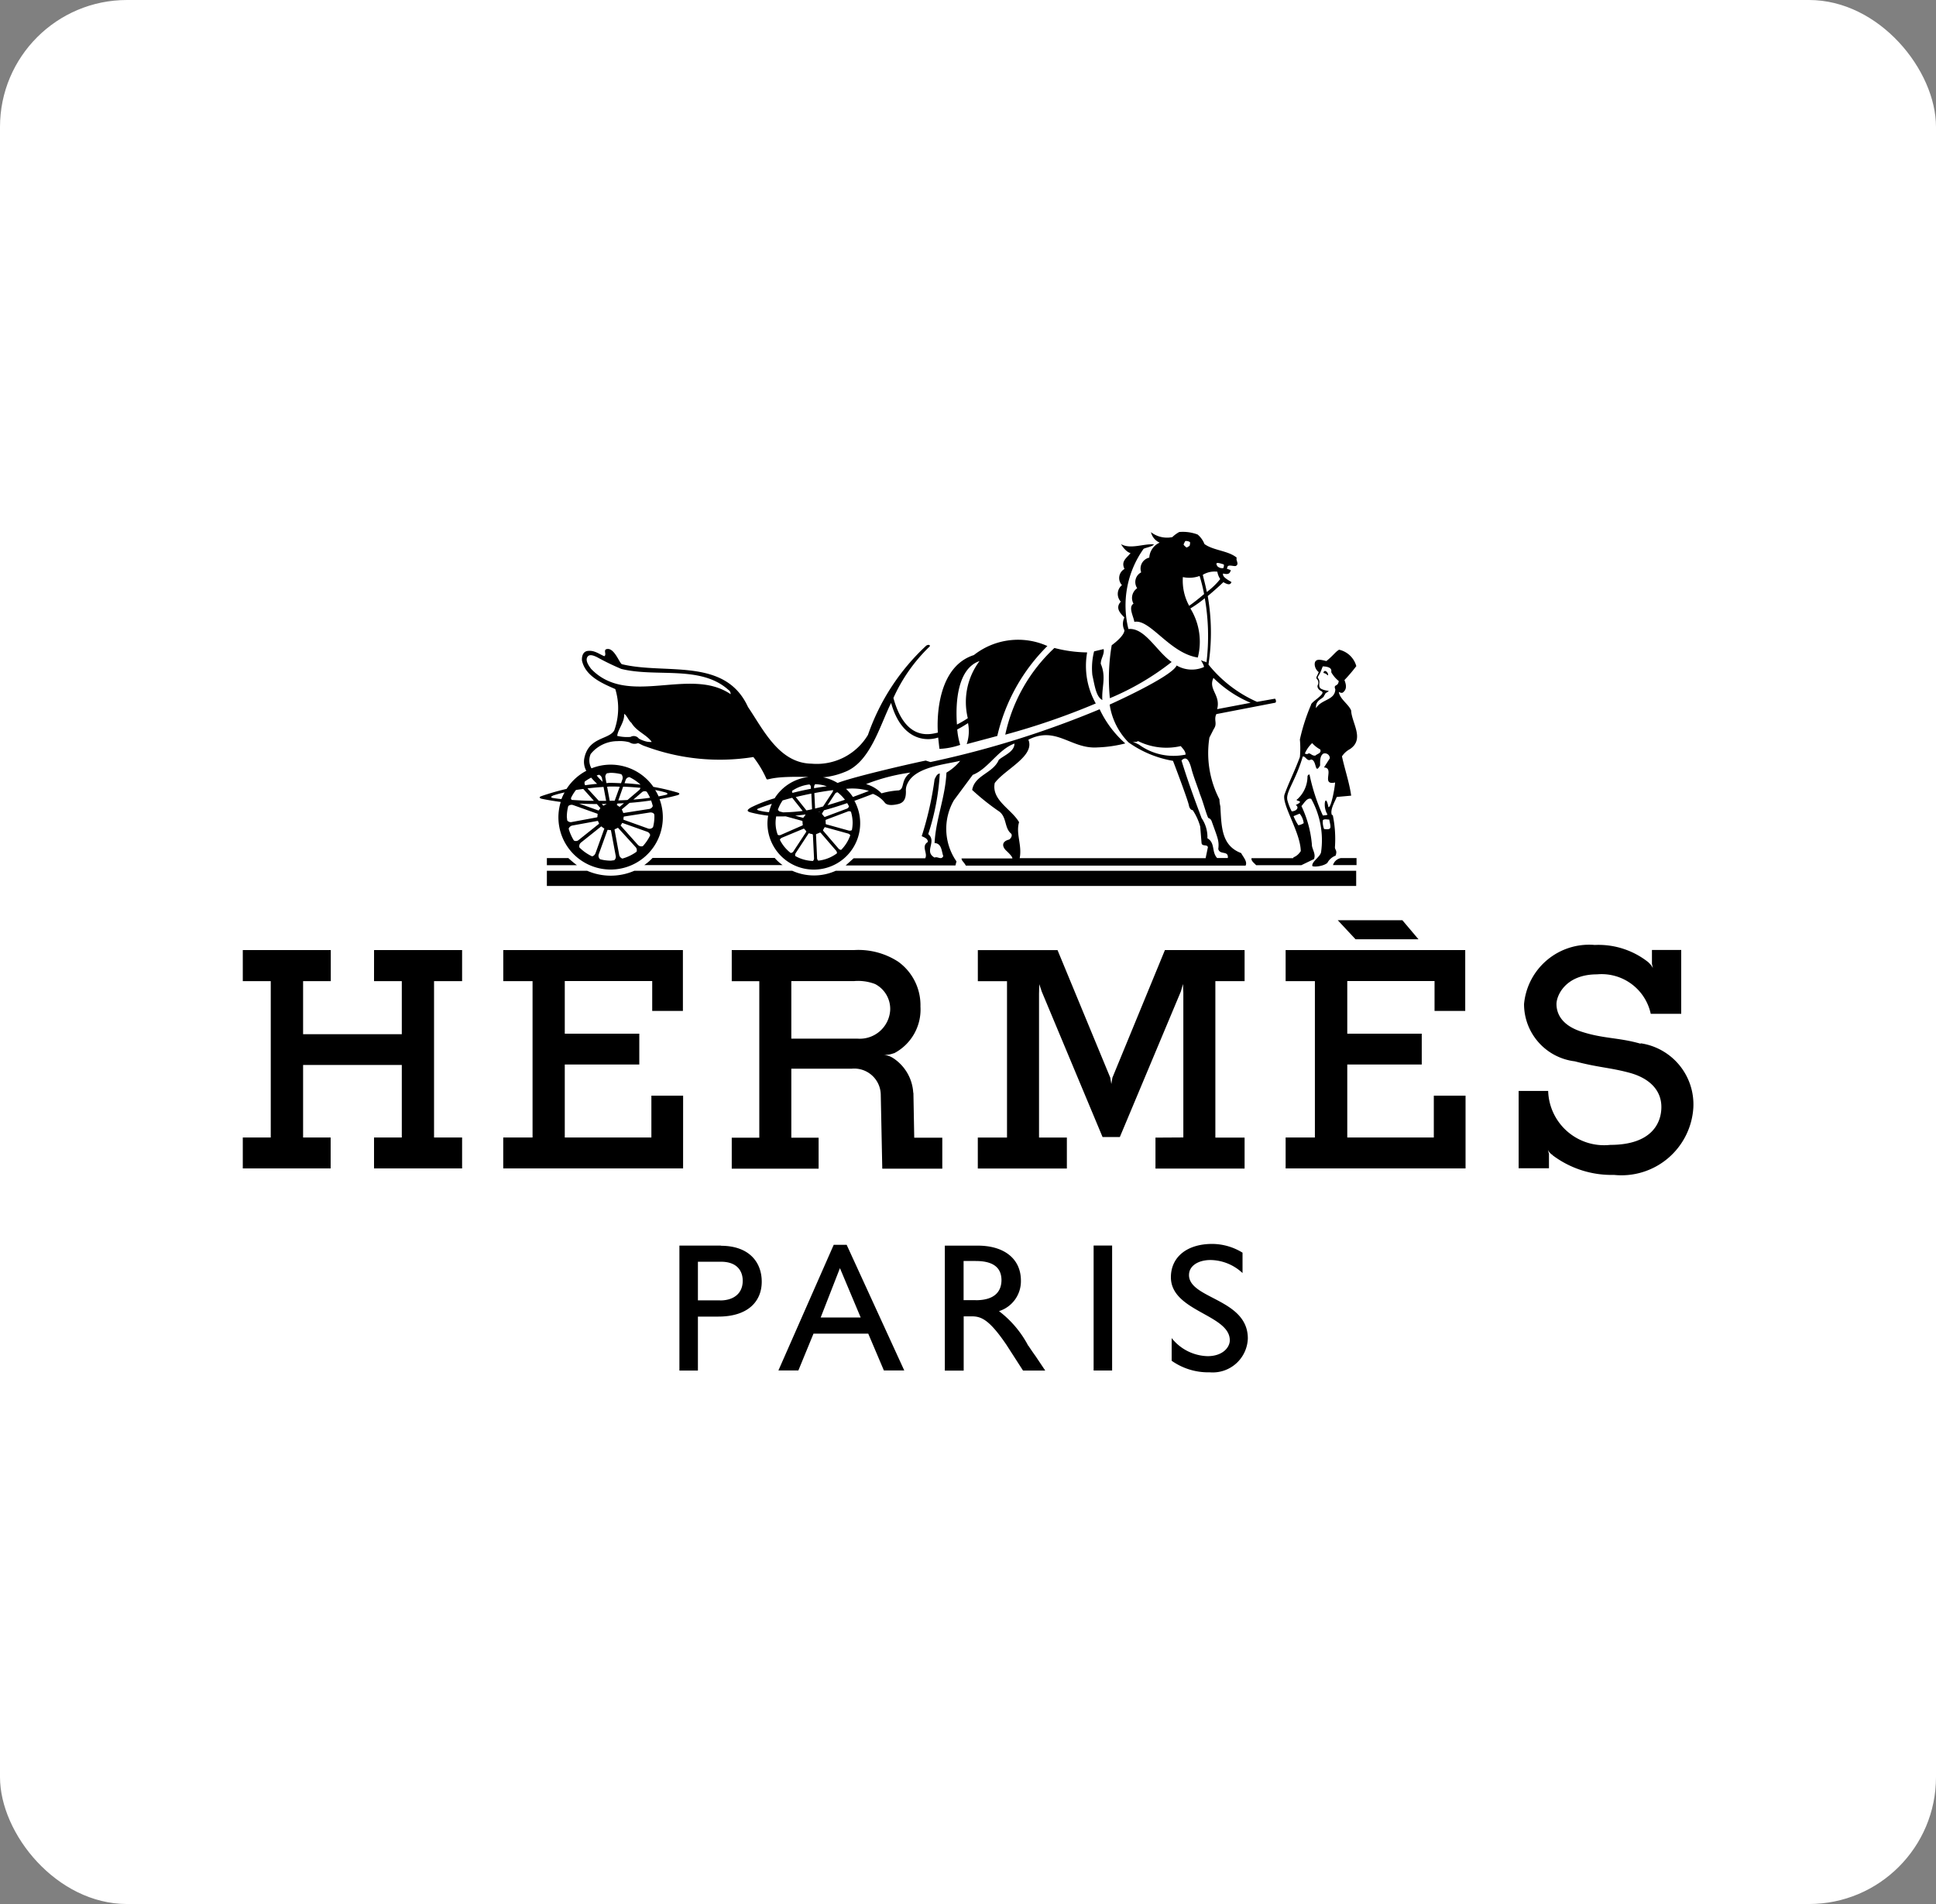
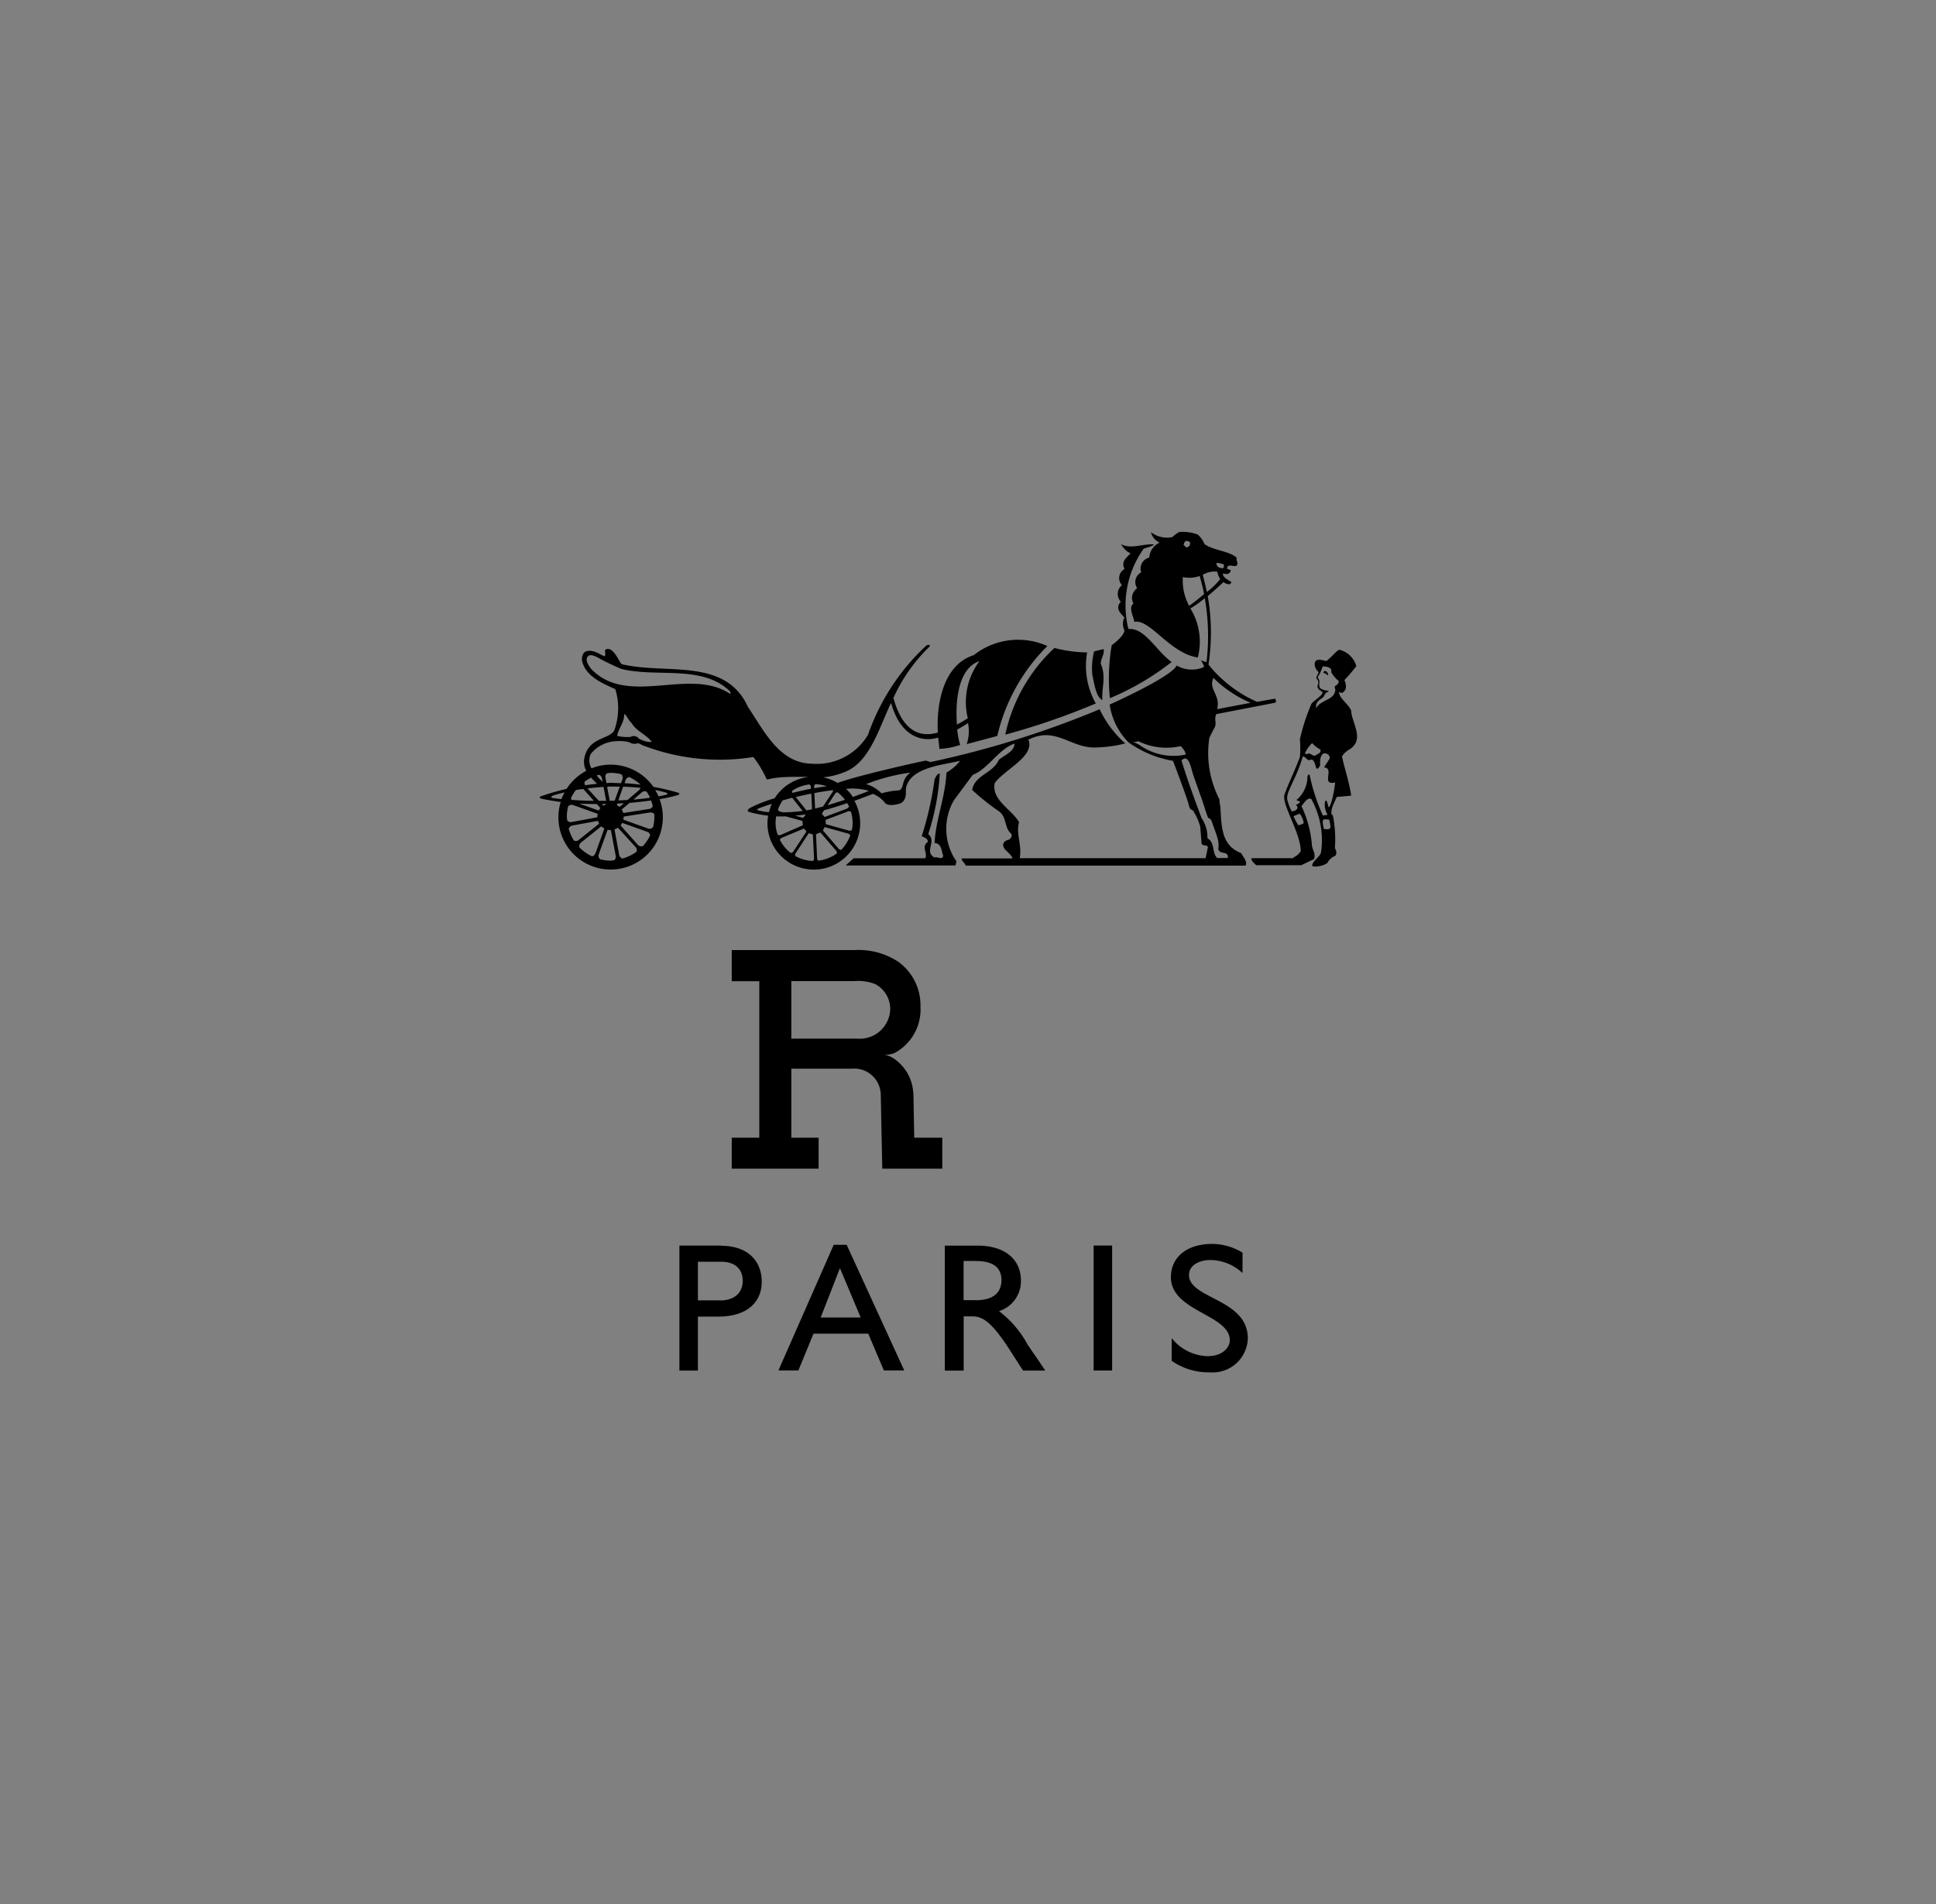
<svg xmlns="http://www.w3.org/2000/svg" width="61" height="60" viewBox="0 0 61 60">
  <rect x="0" y="0" width="61" height="60" fill="#808080" stroke="none" />
  <g transform="translate(-9416 -13600)">
-     <rect width="61" height="60" rx="4" transform="translate(9416 13600)" fill="#fff" />
    <g transform="translate(9423.15 13616.75)">
-       <path d="M4.635,19.412H5.51v1.673H2.4V19.412h.872v-.98H.5v.98h.881v4.927H.5v.975H3.268v-.975H2.4V22.053H5.51v2.286H4.635v.975H7.41v-.975H6.526V19.412H7.41v-.98H4.636m33.391,5.907H35.3v-2.3h2.347v-.971H35.3v-1.66h2.75v.942h.967V18.432H33.358v.98h.922v4.927h-.922v.975h5.669V23.021h-1m-23.653,0h-1v1.318H10.645v-2.3h2.348v-.971H10.645v-1.66H13.4v.942h.967V18.432H8.707v.98H9.63v4.927H8.706v.975h5.667m21.187-7.222h1.983l-.507-.6H35m9.539,3.891c-.692-.2-1.181-.152-1.885-.387-.636-.213-.762-.6-.762-.863s.281-.935,1.279-.935a1.583,1.583,0,0,1,1.691,1.243l0,0v0h.96V18.43H44.9v.437l.029.136a.513.513,0,0,0-.131-.172.008.008,0,0,1,0-.005,2.525,2.525,0,0,0-1.7-.554,2.059,2.059,0,0,0-2.228,1.861,1.816,1.816,0,0,0,1.6,1.806c.734.195,1.108.195,1.72.36s1.007.534,1.007,1.079c0,.517-.318,1.194-1.611,1.194a1.763,1.763,0,0,1-1.956-1.7l-.011,0H40.7v2.436h.955v-.456l0,0-.034-.121a.413.413,0,0,0,.143.157l.009.013a3.089,3.089,0,0,0,1.931.617,2.269,2.269,0,0,0,2.5-2.115,1.946,1.946,0,0,0-1.656-2.032Zm-15.282,2.96v.975h2.808v-.975h-.921V19.412h.921v-.98h-2.51L27.9,22.454l-.034.2-.033-.2-1.662-4.02H23.66v.98h.919v4.927h-.92v.975h2.806v-.975h-.877V19.808l.007-.3.081.238,1.914,4.579h.544l1.92-4.581.07-.241.011.272v4.563M10.081,15.534v.225h.947q-.141-.106-.27-.225Zm25.507,0H35.1a.321.321,0,0,0-.25.221h.742v-.222Zm-25.507.878h25.5v-.477h-16.4a1.664,1.664,0,0,1-1.366,0h-4.98a1.866,1.866,0,0,1-1.483,0l-1.271,0v.477Zm7.181-.882H13.411a1.7,1.7,0,0,1-.261.225h4.358A1.4,1.4,0,0,1,17.263,15.534Z" transform="translate(0 -5.244)" />
      <path d="M15.291,8.521a1.645,1.645,0,1,0,3.114-.087c.189-.033.375-.073.558-.124.086-.023.083-.062.015-.083a6.925,6.925,0,0,0-.768-.181,1.642,1.642,0,0,0-1.348-.7,1.614,1.614,0,0,0-.6.116s-.005-.005-.007-.007a.5.5,0,0,1-.02-.445,1.089,1.089,0,0,1,.844-.405,1.127,1.127,0,0,1,.375.036.288.288,0,0,0,.272.026c.1.04.131.071.25.108a6.727,6.727,0,0,0,3.384.331,3.26,3.26,0,0,1,.413.689c.034.053.076-.04.654-.06.2-.008.454-.007.672,0a1.454,1.454,0,0,0-1.068.67,4.492,4.492,0,0,0-.745.289c-.128.077-.152.121,0,.16a4.054,4.054,0,0,0,.541.1,1.386,1.386,0,0,0-.023.224,1.461,1.461,0,1,0,2.74-.692c.184-.066.377-.139.583-.219a.883.883,0,0,1,.381.285c.093.1.3.064.427.033.2-.053.233-.214.232-.4a.447.447,0,0,1,.044-.232c.236-.538,1.181-.609,1.666-.728a1.575,1.575,0,0,1-.433.372c-.036.786-.338,1.47-.374,2.22.228.009.219.265.274.411-.064.138-.174,0-.274.046-.347-.192.082-.5-.2-.74a7.447,7.447,0,0,0,.364-1.909c-.091.009-.126.11-.164.183A10.439,10.439,0,0,1,26.665,9.6c.073.036.2.073.192.183-.22.137.009.358-.083.514H24.519l-.25.225h3.458l.033-.127a1.8,1.8,0,0,1-.081-1.927l.593-.8c.493-.192.795-.795,1.315-.987,0,.256-.32.366-.493.512-.181.429-.758.475-.84.95a7.512,7.512,0,0,0,.821.658c.283.174.181.539.411.722.037.055,0,.137-.065.183-.24.058-.233.22-.088.355.093.086.2.2.187.241h-1.6c0,.073.065.1.135.225h8.814c.066-.125-.077-.272-.139-.394-.623-.235-.619-.824-.656-1.473a1.046,1.046,0,0,1-.029-.222,3.167,3.167,0,0,1-.316-1.944l.136-.268c.128-.183-.008-.281.083-.473l1.858-.359c.033-.017.025-.093-.011-.127l-.564.1A4.061,4.061,0,0,1,35.7,4.192a6.667,6.667,0,0,0-.023-2.159c.272-.225.493-.438.493-.438.187.113.228.06.254,0-.03-.034-.308-.152-.262-.273.175.046.215-.008.242-.106l-.123-.044h0l.02-.066c.036-.073.2,0,.265-.023.111-.068-.013-.169.024-.26C36.322.6,35.855.6,35.573.394a.746.746,0,0,0-.215-.3,1.318,1.318,0,0,0-.579-.079,1.023,1.023,0,0,0-.219.161.829.829,0,0,1-.672-.156.481.481,0,0,0,.274.33.549.549,0,0,0-.327.472.354.354,0,0,0-.255.464.345.345,0,0,0-.126.5.371.371,0,0,0-.116.488c-.172.106,0,.4.026.572.495-.1,1.113.99,2,1.124a2,2,0,0,0-.234-1.546,3.937,3.937,0,0,0,.454-.322,6.9,6.9,0,0,1,.053,2.024.11.11,0,0,1-.017-.019.453.453,0,0,1-.156-.055c.009.026.111.189.091.219a.947.947,0,0,1-.858-.05c-.152.356-2.11,1.232-2.11,1.232a2.136,2.136,0,0,0,.595,1.192,3.4,3.4,0,0,0,1.4.581c.111.287.47,1.244.5,1.4s.121.154.121.154a1.766,1.766,0,0,1,.237.52l.042.517c.018.118.172.029.2.13l-.072.347H29.751c.082-.411-.127-.77-.019-1.135-.236-.411-.875-.694-.767-1.233.311-.429,1.278-.848,1.06-1.366.879-.446,1.342.3,2.175.243a4.047,4.047,0,0,0,.879-.126A3.32,3.32,0,0,1,32.271,5.6a29.962,29.962,0,0,1-5.332,1.664l-.146-.046c-.144.022-2.227.49-2.779.705a1.452,1.452,0,0,0-.47-.181h.048a2.366,2.366,0,0,0,.638-.161c.809-.3,1.107-1.448,1.47-2.18.318,1.139,1.056,1.232,1.483,1.09l.04.358a2.3,2.3,0,0,0,.654-.126,2.265,2.265,0,0,1-.093-.486c.17-.088.262-.152.34-.2a1.305,1.305,0,0,1-.041.662l.963-.257a5.838,5.838,0,0,1,1.578-2.834,2.251,2.251,0,0,0-2.316.285c-1.124.359-1.169,1.91-1.135,2.444-.195.038-1.012.322-1.4-1.093A5.236,5.236,0,0,1,26.907,3.63c.042-.035-.007-.091-.1-.034a6.942,6.942,0,0,0-1.836,2.812,1.879,1.879,0,0,1-1.779.907c-1.028-.016-1.525-1.088-2-1.784C20.472,3.95,18.6,4.517,17.216,4.18c-.077-.04-.232-.5-.453-.479-.157.012-.009.174-.1.228-.174-.073-.321-.2-.539-.164-.137.028-.174.174-.164.3.109.5.648.722,1.05.9a2.053,2.053,0,0,1-.032,1.3c-.166.3-.817.2-.947.894a.59.59,0,0,0,.065.381,1.652,1.652,0,0,0-.621.57,7.733,7.733,0,0,0-.8.23c-.066.024-.066.062.02.082.194.04.393.073.595.1ZM35.856,4.612a3.739,3.739,0,0,0,1.172.785l-1.055.2c.119-.447-.287-.619-.118-.98ZM35.97.994c.04-.017.151.026.2.038.028.007.017.066,0,.119a.214.214,0,0,1-.191-.06c-.02-.04-.048-.081-.009-.1Zm.009.272a.608.608,0,0,0,.091.232,2.308,2.308,0,0,1-.422.407c-.056-.276-.113-.466-.126-.542A.718.718,0,0,1,35.979,1.266ZM34.969.3a.224.224,0,0,1,.142.029c.022.017,0,.083,0,.106s-.1.07-.1.07-.1-.073-.094-.1l0,0A.881.881,0,0,1,34.969.3Zm.124,2.042a1.647,1.647,0,0,1-.2-.907A.952.952,0,0,0,35.42,1.4a5.323,5.323,0,0,1,.142.57C35.391,2.117,35.212,2.257,35.093,2.339ZM33.513,6.716c-.377-.189-.142-.03-.033-.113a2.015,2.015,0,0,0,1.347.158c.064.082.152.159.152.268a1.848,1.848,0,0,1-1.467-.313Zm2.154,2.947a1.066,1.066,0,0,0-.185-.634c-.106-.289-.413-1.091-.632-1.815.132-.131.235-.063.323.3.084.29.185.53.262.772.1.244.179.568.257.739a.16.16,0,0,1,.107.1c.192.536.242.623.21.878.046.2.328.037.3.285h-.6l.264,0c-.181-.192-.053-.478-.31-.624Zm-11.677.48a1.2,1.2,0,0,1-.581.228c-.021-.007-.04-.05-.041-.076l-.034-.746c0-.008.012-.017.02-.02a.781.781,0,0,0,.09-.038.039.039,0,0,1,.035,0l.49.568c.017.021.033.068.02.086Zm-.758.238a1.209,1.209,0,0,1-.548-.154.1.1,0,0,1,.007-.089l.409-.624c0-.007.02-.007.029,0a.688.688,0,0,0,.081.02c.009,0,.026.013.026.022l.036.748c0,.026-.02.073-.042.079ZM22.2,8.827c-.026-.008-.066-.044-.065-.066a1.2,1.2,0,0,1,.149-.289c.1-.028.2-.056.3-.082l.331.417-.015,0a5.559,5.559,0,0,1-.605.042l-.1-.026Zm.932-.854a.1.1,0,0,1,.04.076l0,.058c-.2.038-.393.081-.58.129-.012-.025-.018-.053-.008-.066a1.2,1.2,0,0,1,.543-.2Zm-.1.815-.336-.421c.163-.04.327-.076.491-.109l.023.493c-.066.016-.121.026-.177.036ZM23,8.92s0,.009,0,.013A.626.626,0,0,0,22.95,9a.039.039,0,0,1-.03.02l-.242-.066c.1-.011.209-.02.318-.038Zm.446-.09c0,.007-.02.007-.029,0h0l.035-.008,0,0Zm-.141-.1-.023-.488c.2-.038.4-.07.592-.093a.173.173,0,0,1-.017.058l-.3.456c-.089.026-.171.046-.252.066Zm.631-.47a.1.1,0,0,1,.078-.042,1.27,1.27,0,0,1,.232.234c-.179.06-.364.117-.548.172l.238-.364Zm-.662-.168V8.043c0-.028.02-.077.041-.081a1.2,1.2,0,0,1,.358.066c-.132.017-.264.037-.4.061Zm-.017-.129.018,0h-.019Zm-1.734.824c-.065-.02-.05-.04-.011-.056.13-.052.277-.1.43-.152a1.575,1.575,0,0,0-.089.265,1.857,1.857,0,0,1-.331-.056Zm.56.189c.1.005.2,0,.3,0l.514.141c.007,0,.012.017.012.026a.553.553,0,0,0,.009.1.022.022,0,0,1-.015.02l-.685.3a.1.1,0,0,1-.09-.008,1.067,1.067,0,0,1-.048-.579Zm.076.673,0,0A.01.01,0,0,0,22.154,9.646Zm.037.069c0-.023.036-.057.06-.068l.689-.287c.007,0,.02.007.025.013s.03.036.046.053a.037.037,0,0,1,.011.033l-.411.626a.1.1,0,0,1-.081.04,1.2,1.2,0,0,1-.338-.411Zm.409.466-.017-.012.018.011Zm.669.2h0Zm.861-.356c-.02.012-.07-.013-.088-.033l-.488-.568c-.007-.005,0-.02,0-.028a.512.512,0,0,0,.035-.061c0-.009.02-.021.03-.02l.722.2a.121.121,0,0,1,.068.053A1.233,1.233,0,0,1,24.13,10.028Zm.33-.623c-.012.02-.066.026-.093.02l-.719-.2c-.009,0-.013-.017-.013-.026a.625.625,0,0,0-.005-.083.039.039,0,0,1,.011-.033l.7-.265a.107.107,0,0,1,.089.012,1.223,1.223,0,0,1,.053.34,1.258,1.258,0,0,1-.023.235Zm-.093-.745c0,.023-.036.06-.061.07l.046-.016-.744.279c-.008,0-.02-.007-.025-.013a.732.732,0,0,0-.053-.064.037.037,0,0,1-.011-.033l.064-.1c.226-.06.47-.136.728-.225a1.072,1.072,0,0,1,.056.1Zm1.94-1.066c-.323.233-.171.508-.371.563a2.491,2.491,0,0,0-.543.093,1.1,1.1,0,0,0-.487-.291,6.131,6.131,0,0,1,1.4-.364Zm-1.315.579c-.07.033-.255.1-.5.192a1.436,1.436,0,0,0-.217-.256,1.841,1.841,0,0,1,.722.064Zm3.489-4.091a2.148,2.148,0,0,0-.369,1.8,3.274,3.274,0,0,1-.342.2c-.053-.709.023-1.766.711-2ZM16.25,4.331c-.082-.11-.2-.278-.109-.393.069-.085.209-.019.291.019a7.889,7.889,0,0,0,.766.372c1.106.275,2.5-.13,3.38.664a.145.145,0,0,1,.065.132c-1.287-.877-3.224.42-4.393-.795Zm1.041,1.416c.091.055.128.2.228.283.164.274.475.366.639.6a.554.554,0,0,1-.166-.012.941.941,0,0,1-.24-.093.2.2,0,0,0-.262-.053,1.317,1.317,0,0,1-.42-.033c.026-.22.238-.43.219-.7ZM16,8.111l.336.374c-.244,0-.479-.013-.7-.028a.08.08,0,0,1-.022-.06,1.4,1.4,0,0,1,.156-.252c.075-.013.154-.023.232-.033ZM18,8.2a1.422,1.422,0,0,1,.106.189c-.166.025-.342.043-.527.058l.263-.225A.132.132,0,0,1,18,8.2Zm-.232-.058-.374.318c-.1.007-.192.009-.289.013l.152-.433c.189.007.374.02.545.037a.155.155,0,0,1-.033.065Zm-.091,1.95a1.391,1.391,0,0,1-.444.214.158.158,0,0,1-.1-.115l-.146-.79A.022.022,0,0,1,17,9.378a.358.358,0,0,0,.079-.037.02.02,0,0,1,.026.005l.54.593a.142.142,0,0,1,.033.156ZM16.532,8.7a.025.025,0,0,1,0,.029.242.242,0,0,0-.036.051.02.02,0,0,1-.026.007l-.6-.215c.185.011.372.015.558.015l.1.113Zm.6-.03a.313.313,0,0,0-.06-.043.017.017,0,0,1-.009-.025l.011-.03.209-.011-.126.106a.019.019,0,0,1-.025,0Zm-.142-.189c-.053,0-.1,0-.155.005h0l-.083-.444.075-.007c.109,0,.216,0,.323.007l-.159.439Zm-.35-.432.081.437c-.076,0-.152,0-.23,0l-.358-.391C16.294,8.075,16.462,8.06,16.636,8.048Zm.089.536s0,.008,0,.009a.415.415,0,0,0-.079.038.02.02,0,0,1-.026-.005l-.037-.041c.049,0,.1,0,.148,0Zm-1.139-.132c0-.005.007-.011.009-.018a.121.121,0,0,1-.009.019Zm-.062.2a.152.152,0,0,1,.154-.033l.757.27a.022.022,0,0,1,.015.023.435.435,0,0,0-.007.074c0,.011-.009.017-.018.02l-.791.147a.138.138,0,0,1-.144-.053c0-.04-.011-.077-.011-.117a1.32,1.32,0,0,1,.045-.332Zm.013.711a.155.155,0,0,1,.117-.1l.788-.144a.021.021,0,0,1,.024.013.235.235,0,0,0,.025.057.021.021,0,0,1-.007.026l-.627.5a.132.132,0,0,1-.156.02,1.442,1.442,0,0,1-.164-.372Zm.189.408a.189.189,0,0,1-.019-.026.267.267,0,0,0,.018.026Zm.148.18a.152.152,0,0,1,.052-.152l.626-.5a.017.017,0,0,1,.026,0,.407.407,0,0,0,.07.051.017.017,0,0,1,.008.025l-.272.756c-.029.076-.09.106-.117.1a1.409,1.409,0,0,1-.393-.278Zm.459.31-.025-.011.024.011Zm.189.06a.147.147,0,0,1-.038-.151l.274-.759A.019.019,0,0,1,16.78,9.4a.379.379,0,0,0,.075.007.021.021,0,0,1,.02.02l.148.791a.139.139,0,0,1-.05.142c-.037,0-.074.011-.113.011a1.31,1.31,0,0,1-.336-.046Zm1.3-.351a.115.115,0,0,0,.017-.02C17.838,9.957,17.833,9.964,17.827,9.97Zm.048-.056a.15.15,0,0,1-.152-.041l-.536-.6a.022.022,0,0,1,0-.028.25.25,0,0,0,.034-.052.017.017,0,0,1,.025-.007l.768.273c.079.031.1.094.093.119a1.439,1.439,0,0,1-.227.334Zm.232-.346a.771.771,0,0,0,.036-.083q-.017.042-.036.083Zm.088-.25a.137.137,0,0,1-.15.04l-.764-.274a.023.023,0,0,1-.015-.023A.335.335,0,0,0,17.272,9c0-.011.009-.017.019-.02l.806-.126c.079-.01.13.028.138.055s.007.053.007.079a1.35,1.35,0,0,1-.044.332Zm0-.677a.14.14,0,0,1-.115.1l-.8.126a.022.022,0,0,1-.024-.013.423.423,0,0,0-.033-.079.02.02,0,0,1,0-.026l.238-.2c.228-.017.454-.043.677-.076a1.483,1.483,0,0,1,.053.172Zm.413-.415c.052.017.07.051,0,.069s-.152.033-.232.05a1.639,1.639,0,0,0-.108-.2,3.228,3.228,0,0,1,.335.079ZM17.3,7.934l.033-.095a.134.134,0,0,1,.122-.1,1.41,1.41,0,0,1,.351.238q-.252-.033-.507-.046Zm-.1-.285a.161.161,0,0,1,.036.156l-.045.126c-.123-.005-.244-.012-.366-.011-.032,0-.062.007-.094.007l-.031-.17a.132.132,0,0,1,.052-.141c.04,0,.077-.012.116-.012a1.378,1.378,0,0,1,.332.044Zm-.709.013a.156.156,0,0,1,.1.117l.02.108a1.631,1.631,0,0,1-.187-.2l.065-.02Zm-.046.287c-.128.012-.256.026-.383.046a.124.124,0,0,1-.013-.117,1.388,1.388,0,0,1,.2-.123A2.219,2.219,0,0,0,16.436,7.949ZM15.885,8.006Zm-.841.315a3.579,3.579,0,0,1,.368-.1,1.726,1.726,0,0,0-.1.211c-.095-.011-.192-.022-.272-.037s-.051-.05,0-.069ZM39.351,4.4c-.028.023-.037.055-.015.06a.209.209,0,0,1,.115.068c.026.013.02-.028.013-.05-.026-.064-.082-.1-.113-.077Z" transform="translate(-4.773)" />
      <path d="M40.6,10.493H39.3c-.017.088.086.152.146.221h1.422l.4-.193c.07-.172-.072-.324-.066-.464a3.513,3.513,0,0,0-.329-1.207c.079-.084.179-.278.309-.226a2.678,2.678,0,0,1,.309,1.682c-.031.149-.285.285-.277.425,0,.049.338.028.475-.089a.494.494,0,0,1,.261-.23c.064-.182-.036-.176-.02-.286a3.723,3.723,0,0,0-.068-.985c-.021-.013-.028-.013-.03-.011-.064-.163.091-.413.154-.567l.454-.041c-.054-.4-.2-.824-.29-1.238a.692.692,0,0,1,.248-.227c.479-.316.057-.825.041-1.219-.081-.2-.362-.363-.388-.588a.151.151,0,0,0,.115.03c.137-.094.13-.23.062-.4a5.012,5.012,0,0,0,.374-.44.729.729,0,0,0-.542-.517c-.115.064-.192.192-.4.356-.007.009-.254-.086-.329-.007-.073.06-.048.252.086.356a1.183,1.183,0,0,1-.06.132c-.015.03-.021.063,0,.081a.171.171,0,0,1,.028.2c-.033.1.079.175.119.189a.114.114,0,0,1,.033.033c.015.111-.363.311-.363.4a6.138,6.138,0,0,0-.35,1.089,2.988,2.988,0,0,1,0,.554c-.193.511-.351.806-.482,1.175-.109.3.5,1.187.51,1.788-.132.2-.238.17-.247.23Zm.989-.916a.584.584,0,0,1-.041-.282c.053-.051.152-.013.2-.021.062.285.077.324-.161.3Zm0-4.21a.317.317,0,0,0,.043-.071c.2-.128.062-.036-.137-.141-.065-.033-.066-.1-.058-.183a.2.2,0,0,0-.05-.166c-.007-.015.025-.068.05-.106.046-.07.088-.216.11-.252.332.013.258.16.267.187a.931.931,0,0,0,.234.274c-.02.2-.177.083-.107.266-.019.348-.432.3-.609.591-.018-.283.232-.283.258-.4Zm-.377,1.5a.933.933,0,0,0,.254.2c.048.119-.1.136-.152.192-.124.019-.17-.113-.242-.053-.017.013-.091,0-.089-.017a.969.969,0,0,1,.229-.324Zm-.785,1.775c-.046-.241.274-.616.487-1.351.087-.03.134.17.258.093.192,0,.11.5.289.187,0-.14-.008-.3.1-.373a.155.155,0,0,1,.207.146l-.185.289c.351.013-.113.577.351.474-.015.212-.129.806-.211.776-.064-.329-.115-.192-.115-.1a.613.613,0,0,0,.086.335c-.025.026-.119.024-.146.03a6.262,6.262,0,0,1-.421-1.294.069.069,0,0,0-.063.063.975.975,0,0,1-.317.715c-.126.074.277.029-.053.184.126.083.01.2-.128.2a1.729,1.729,0,0,1-.142-.375Zm.348.812a1.568,1.568,0,0,1-.151-.286l.192-.079a.562.562,0,0,1,.128.3A.43.43,0,0,1,40.781,9.453ZM34.6,5.506c-.028-.391.132-.722-.05-1.139,0-.172.123-.3.09-.464l-.3.072a2.142,2.142,0,0,0-.055.746c.078.354.118.677.31.785ZM31.541,6.6a22.425,22.425,0,0,0,2.852-.983,2.417,2.417,0,0,1-.272-1.609,4.254,4.254,0,0,1-1.031-.14A5.23,5.23,0,0,0,31.541,6.6Zm3.886.242C35.366,6.781,35.456,6.876,35.427,6.841Zm1.361-2.53c-.477-.328-.846-1.093-1.366-1.041A3.076,3.076,0,0,1,35.9.743c.1-.046.265-.064.328-.138-.318-.033-.736.164-1.04-.009,0,0,.14.245.3.282-.107.146-.315.25-.189.5a.328.328,0,0,0-.081.51.357.357,0,0,0-.036.521c-.212.227.051.42.113.5a.449.449,0,0,0,0,.4c0,.164-.3.4-.4.473a6.231,6.231,0,0,0-.058,1.669,8.332,8.332,0,0,0,1.95-1.144ZM28.642,17.888a1.4,1.4,0,0,0-.64-1.1.682.682,0,0,0-.3-.1.75.75,0,0,0,.326-.049l.012,0a1.555,1.555,0,0,0,.829-1.47,1.689,1.689,0,0,0-.7-1.414,2.3,2.3,0,0,0-1.393-.367H22.923v.98h.868V19.3h-.868v.976H25.66V19.3H24.8V17.126H26.7a.837.837,0,0,1,.918.806l.048,2.344h1.891V19.3h-.884l-.026-1.413ZM26.9,16.179H24.8V14.365h1.983a1.485,1.485,0,0,1,.66.095.883.883,0,0,1,.472.826.96.96,0,0,1-1.02.894ZM22.581,22.7H21.274v3.938h.583v-1.7H22.5c.94,0,1.368-.483,1.368-1.1s-.4-1.132-1.29-1.132Zm-.024,1.726h-.7V23.209h.723c.53,0,.689.311.689.6,0,.394-.278.62-.713.62Zm3.579-1.75-1.743,3.96h.629l.477-1.161h1.725l.493,1.161h.642l-1.815-3.96h-.411Zm-.411,2.291.607-1.556.654,1.556H25.725Zm8.6-2.268h.583v3.938h-.583Zm3.006.924c0-.278.283-.468.678-.468a1.505,1.505,0,0,1,1.008.411v-.642a1.832,1.832,0,0,0-.957-.276c-.787,0-1.3.409-1.3,1.05,0,1.079,1.856,1.172,1.856,1.987,0,.219-.22.5-.7.5a1.493,1.493,0,0,1-1.132-.57v.715a2,2,0,0,0,1.2.364,1.107,1.107,0,0,0,1.2-1.068c0-1.254-1.854-1.242-1.854-2Zm-5.066,2.234a3.282,3.282,0,0,0-.921-1.091.987.987,0,0,0,.69-.964c0-.681-.522-1.1-1.358-1.1H29.637V26.64h.594V24.93h.249c.3,0,.552.093,1.1.9l.521.809h.7l-.307-.458q-.115-.158-.221-.322Zm-1.656-1.437h-.381V23.186h.381c.576,0,.807.225.813.595,0,.331-.176.641-.813.641Z" transform="translate(-7.017 -0.199)" />
    </g>
  </g>
</svg>